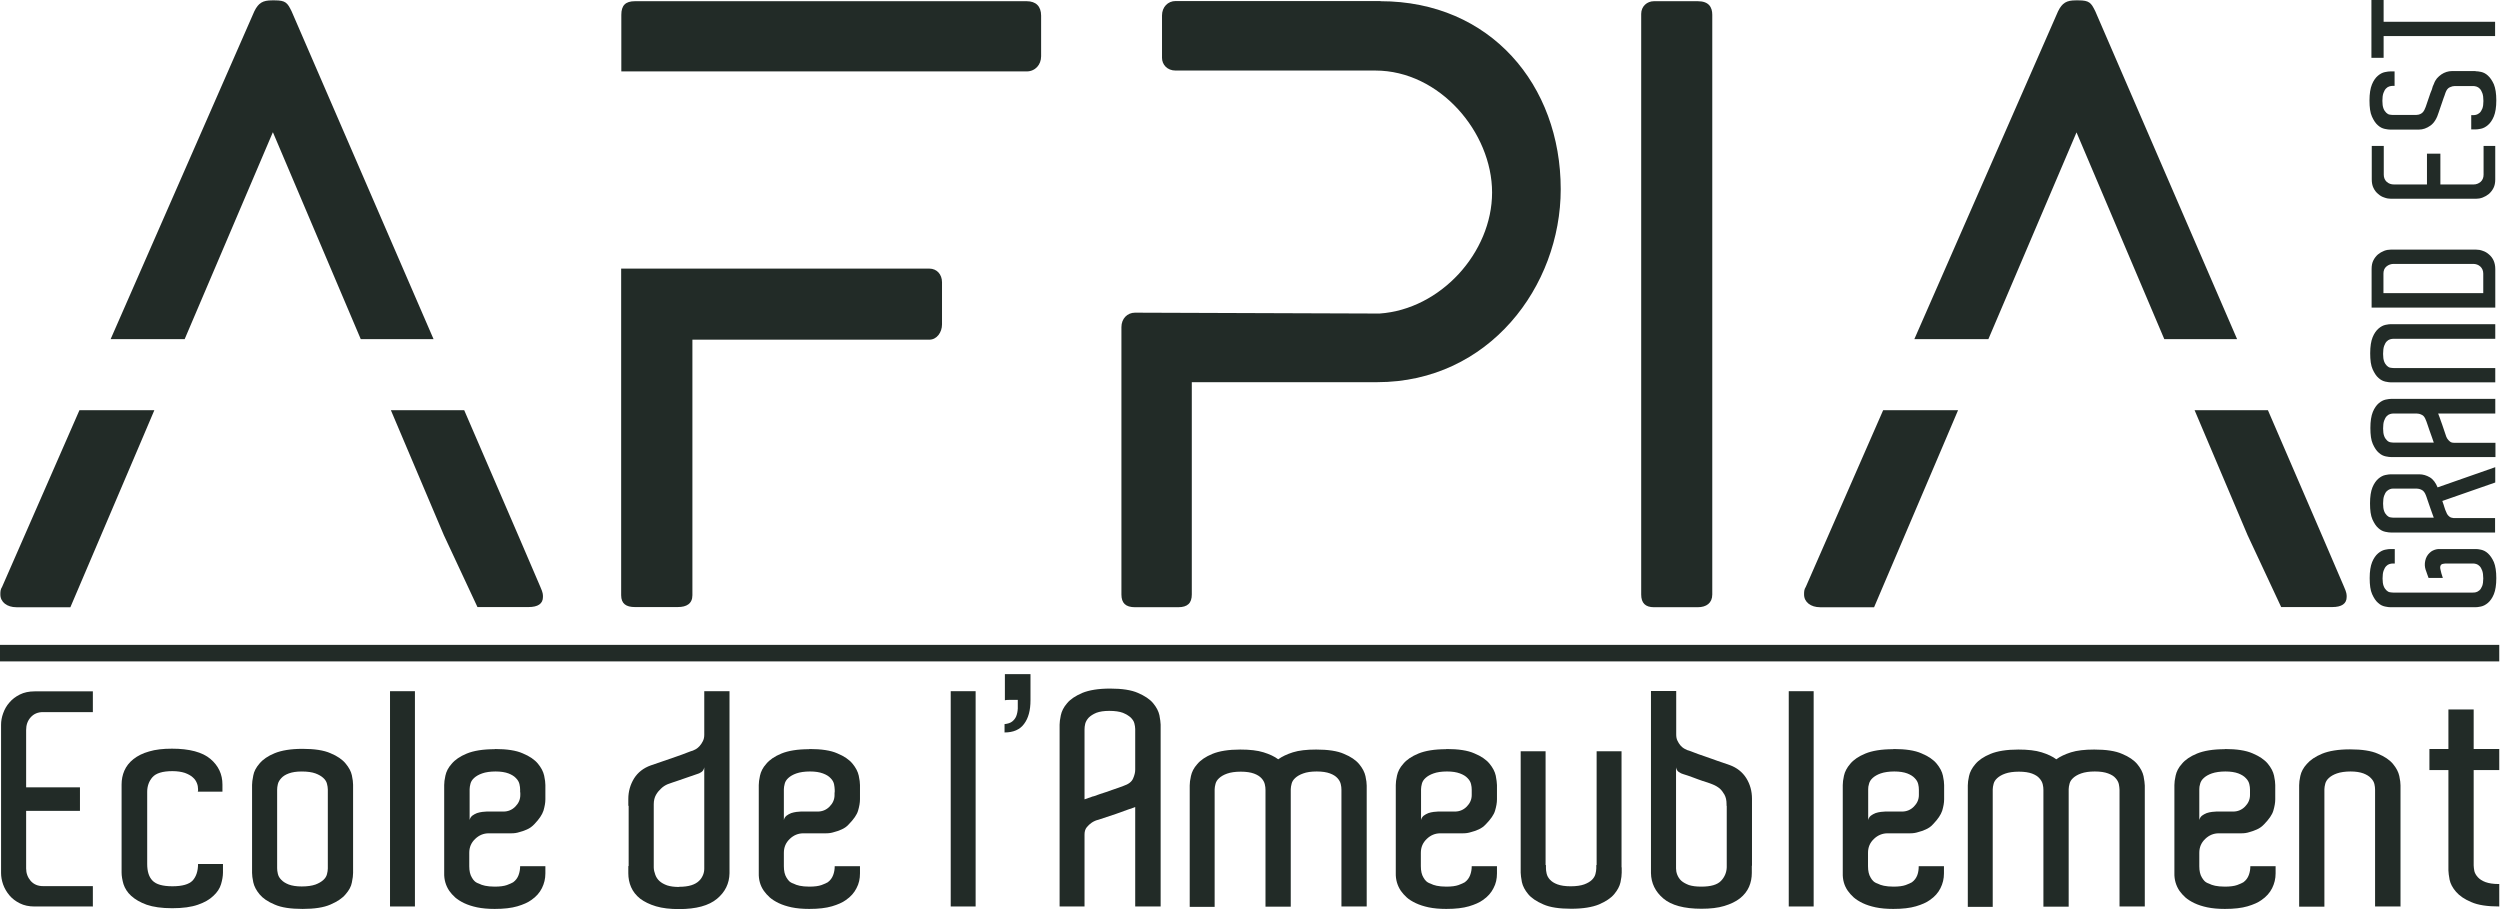
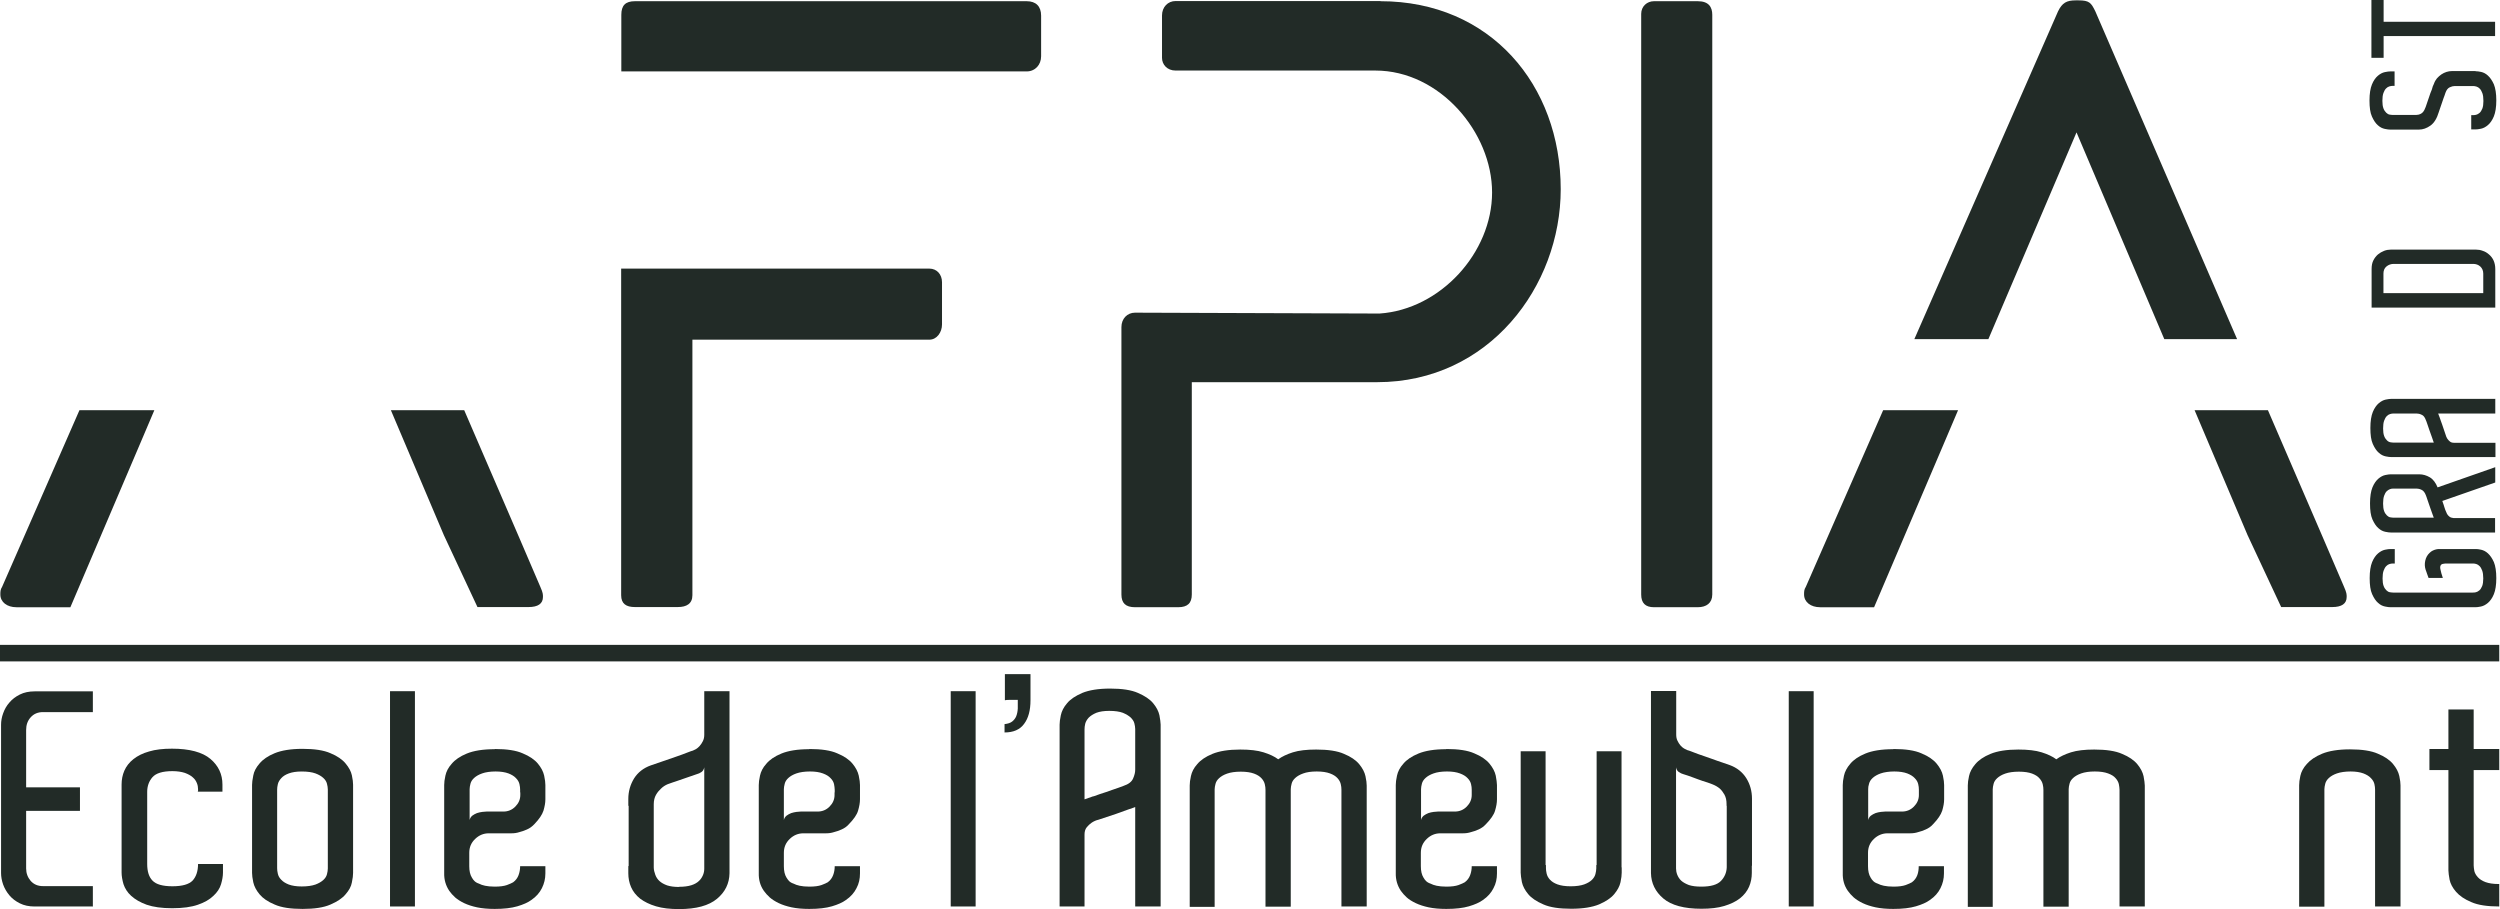
<svg xmlns="http://www.w3.org/2000/svg" width="132" height="48" viewBox="0 0 132 48" fill="none">
  <g clip-path="url(#clip0_23_1176)">
    <path d="M72.887 0.064C78.691 0.064 82.406 4.488 82.406 9.988C82.406 15.129 78.608 20.179 72.712 20.179H62.927V31.39C62.927 31.841 62.706 32.061 62.209 32.061H59.928C59.432 32.061 59.211 31.841 59.211 31.39V17.272C59.211 16.822 59.524 16.509 59.928 16.509L72.841 16.555C76.06 16.334 78.782 13.336 78.782 10.163C78.782 6.99 76.014 3.725 72.62 3.725H62.071C61.63 3.725 61.354 3.412 61.354 3.053V0.819C61.354 0.368 61.667 0.055 62.071 0.055H72.887V0.064Z" fill="#222B27" />
    <path d="M89.644 0.064C90.224 0.064 90.408 0.377 90.408 0.782V31.39C90.408 31.841 90.095 32.061 89.644 32.061H87.327C86.876 32.061 86.655 31.841 86.655 31.39V0.736C86.655 0.331 86.968 0.064 87.327 0.064H89.644Z" fill="#222B27" />
    <path d="M49.067 14.182C49.471 14.182 49.738 14.495 49.738 14.899V17.134C49.738 17.539 49.471 17.935 49.067 17.935H36.559V31.427C36.559 31.878 36.246 32.052 35.795 32.052H33.514C33.064 32.052 32.797 31.878 32.797 31.427V14.182H49.057H49.067Z" fill="#222B27" />
    <path d="M32.806 3.477V0.782C32.806 0.285 33.026 0.064 33.523 0.064H54.208C54.695 0.064 54.971 0.331 54.971 0.828V2.971C54.971 3.421 54.658 3.771 54.208 3.771H32.806V3.477Z" fill="#222B27" />
-     <path d="M14.413 6.99L19.048 17.907H22.892C19.324 9.676 15.397 0.598 15.397 0.598C15.176 0.147 15.084 0.019 14.505 0.019H14.367C13.879 0.019 13.649 0.147 13.428 0.598L5.841 17.907H9.75L14.403 6.99H14.413Z" fill="#222B27" />
    <path d="M0.111 30.986C0.019 31.123 0.019 31.252 0.019 31.39C0.019 31.795 0.377 32.062 0.865 32.062H3.716L7.496 23.196L8.149 21.66H4.194L0.111 30.986Z" fill="#222B27" />
    <path d="M23.435 28.254L25.21 32.053H27.904C28.401 32.053 28.668 31.878 28.668 31.519C28.668 31.381 28.668 31.298 28.53 30.986C28.53 30.967 26.755 26.856 24.511 21.66H20.639L23.435 28.254Z" fill="#222B27" />
    <path d="M109.64 6.99L114.275 17.907H118.119C114.56 9.676 110.633 0.598 110.633 0.598C110.412 0.147 110.32 0.019 109.741 0.019H109.603C109.115 0.019 108.886 0.147 108.665 0.598L101.077 17.907H104.986L109.64 6.99Z" fill="#222B27" />
    <path d="M95.347 30.986C95.255 31.123 95.255 31.252 95.255 31.39C95.255 31.795 95.614 32.062 96.101 32.062H98.952L102.732 23.196L103.385 21.66H99.43L95.347 30.986Z" fill="#222B27" />
    <path d="M118.671 28.254L120.446 32.053H123.141C123.637 32.053 123.904 31.878 123.904 31.519C123.904 31.381 123.904 31.298 123.766 30.986C123.766 30.967 121.991 26.856 119.747 21.66H115.875L118.671 28.254Z" fill="#222B27" />
    <path d="M131.961 34.048H0V34.922H131.961V34.048Z" fill="#222B27" />
    <path d="M4.912 47.863H1.831C1.527 47.863 1.27 47.808 1.049 47.697C0.828 47.587 0.644 47.449 0.497 47.274C0.35 47.099 0.24 46.906 0.166 46.704C0.092 46.492 0.056 46.29 0.056 46.097V38.27C0.056 38.068 0.092 37.866 0.166 37.663C0.24 37.452 0.35 37.259 0.497 37.093C0.644 36.918 0.828 36.78 1.049 36.67C1.27 36.56 1.527 36.504 1.831 36.504H4.903V37.599H2.272C1.996 37.599 1.785 37.691 1.619 37.875C1.454 38.059 1.38 38.279 1.38 38.546V41.572H4.222V42.814H1.38V45.858C1.38 46.106 1.463 46.327 1.619 46.511C1.785 46.695 1.996 46.787 2.272 46.787H4.903V47.881L4.912 47.863Z" fill="#222B27" />
    <path d="M10.457 41.82V41.663C10.457 41.562 10.439 41.452 10.393 41.342C10.347 41.231 10.283 41.13 10.172 41.038C10.071 40.946 9.933 40.873 9.758 40.808C9.584 40.753 9.372 40.716 9.105 40.716C8.581 40.716 8.232 40.827 8.048 41.038C7.864 41.25 7.772 41.507 7.772 41.811V45.618C7.772 46.014 7.864 46.308 8.057 46.501C8.241 46.694 8.59 46.795 9.105 46.795C9.621 46.795 9.979 46.694 10.172 46.492C10.356 46.29 10.457 45.995 10.457 45.618H11.773V46.069C11.773 46.262 11.736 46.464 11.671 46.685C11.607 46.906 11.469 47.117 11.267 47.301C11.065 47.495 10.798 47.651 10.448 47.77C10.108 47.89 9.657 47.954 9.096 47.954C8.535 47.954 8.094 47.89 7.744 47.77C7.395 47.642 7.128 47.485 6.926 47.301C6.723 47.117 6.595 46.906 6.521 46.685C6.457 46.464 6.42 46.253 6.42 46.069V41.424C6.42 41.167 6.466 40.919 6.567 40.689C6.668 40.459 6.825 40.256 7.045 40.082C7.266 39.907 7.542 39.769 7.873 39.677C8.204 39.576 8.609 39.53 9.078 39.53C10.007 39.53 10.687 39.714 11.111 40.072C11.534 40.431 11.745 40.882 11.745 41.424V41.801H10.43L10.457 41.82Z" fill="#222B27" />
    <path d="M18.643 45.839V46.087C18.643 46.216 18.625 46.382 18.579 46.593C18.542 46.805 18.431 47.007 18.247 47.219C18.073 47.43 17.806 47.605 17.447 47.761C17.089 47.918 16.601 47.991 15.976 47.991C15.35 47.991 14.854 47.918 14.504 47.761C14.146 47.614 13.879 47.43 13.704 47.219C13.529 47.007 13.419 46.796 13.373 46.584C13.327 46.373 13.309 46.207 13.309 46.087V41.443C13.309 41.333 13.327 41.167 13.373 40.946C13.41 40.735 13.52 40.523 13.704 40.312C13.879 40.1 14.146 39.916 14.504 39.769C14.863 39.622 15.35 39.539 15.976 39.539C16.601 39.539 17.098 39.613 17.447 39.769C17.806 39.916 18.073 40.1 18.247 40.312C18.422 40.523 18.533 40.725 18.579 40.937C18.625 41.149 18.643 41.314 18.643 41.434V45.821V45.839ZM17.309 45.683V41.682C17.309 41.59 17.291 41.489 17.263 41.379C17.236 41.268 17.171 41.167 17.07 41.075C16.969 40.983 16.831 40.9 16.656 40.836C16.482 40.772 16.233 40.735 15.93 40.735C15.645 40.735 15.424 40.772 15.249 40.836C15.074 40.9 14.946 40.983 14.854 41.084C14.762 41.185 14.697 41.286 14.67 41.406C14.642 41.517 14.633 41.618 14.633 41.7V45.839C14.633 45.922 14.642 46.023 14.67 46.133C14.697 46.253 14.752 46.354 14.854 46.455C14.946 46.556 15.084 46.639 15.249 46.704C15.424 46.768 15.654 46.805 15.93 46.805C16.233 46.805 16.472 46.768 16.656 46.704C16.831 46.639 16.969 46.556 17.07 46.465C17.171 46.373 17.236 46.271 17.263 46.161C17.291 46.051 17.309 45.95 17.309 45.858V45.683Z" fill="#222B27" />
    <path d="M20.593 36.495H21.908V47.862H20.593V36.495Z" fill="#222B27" />
    <path d="M26.129 39.548C26.755 39.548 27.251 39.621 27.601 39.778C27.959 39.925 28.226 40.109 28.401 40.32C28.576 40.532 28.686 40.743 28.732 40.955C28.778 41.167 28.796 41.332 28.796 41.452V42.206C28.796 42.39 28.759 42.583 28.695 42.804C28.622 43.024 28.465 43.254 28.217 43.512C28.097 43.641 27.969 43.733 27.821 43.797C27.674 43.861 27.546 43.907 27.426 43.935C27.288 43.981 27.15 43.999 27.003 43.999H25.807C25.531 43.999 25.292 44.1 25.09 44.294C24.878 44.496 24.777 44.735 24.777 45.029V45.737C24.777 45.986 24.823 46.188 24.915 46.335C24.952 46.409 25.007 46.473 25.053 46.519C25.108 46.575 25.182 46.62 25.292 46.657C25.375 46.703 25.485 46.74 25.614 46.768C25.743 46.795 25.918 46.814 26.12 46.814C26.396 46.814 26.607 46.786 26.764 46.731C26.92 46.676 27.03 46.62 27.095 46.584C27.233 46.483 27.325 46.354 27.38 46.207C27.435 46.059 27.463 45.903 27.463 45.737H28.796V46.115C28.796 46.4 28.732 46.657 28.612 46.896C28.493 47.136 28.309 47.347 28.051 47.522C27.877 47.651 27.628 47.761 27.316 47.853C27.003 47.945 26.607 47.991 26.12 47.991C25.761 47.991 25.458 47.963 25.191 47.908C24.933 47.853 24.704 47.779 24.51 47.687C24.317 47.595 24.161 47.494 24.032 47.384C23.903 47.264 23.802 47.154 23.72 47.034C23.536 46.758 23.444 46.446 23.453 46.096V41.452C23.453 41.323 23.471 41.157 23.517 40.955C23.563 40.743 23.664 40.532 23.848 40.33C24.023 40.118 24.29 39.934 24.648 39.787C25.007 39.64 25.494 39.557 26.12 39.557L26.129 39.548ZM27.463 41.838V41.7C27.463 41.608 27.453 41.507 27.426 41.397C27.398 41.286 27.343 41.185 27.242 41.084C27.15 40.983 27.012 40.9 26.846 40.836C26.672 40.771 26.442 40.734 26.166 40.734C25.89 40.734 25.633 40.771 25.458 40.836C25.274 40.9 25.136 40.983 25.035 41.075C24.933 41.167 24.869 41.268 24.841 41.378C24.814 41.489 24.796 41.58 24.796 41.672V43.3C24.814 43.208 24.86 43.135 24.933 43.07C25.007 43.015 25.09 42.969 25.182 42.932C25.274 42.905 25.375 42.877 25.467 42.868C25.559 42.859 25.633 42.85 25.688 42.85H26.58C26.819 42.85 27.03 42.767 27.205 42.592C27.38 42.417 27.472 42.215 27.472 41.976V41.838H27.463Z" fill="#222B27" />
    <path d="M38.518 46.106C38.509 46.648 38.288 47.099 37.856 47.458C37.424 47.816 36.762 48 35.851 48C35.382 48 34.977 47.954 34.637 47.853C34.297 47.752 34.021 47.614 33.8 47.449C33.58 47.274 33.423 47.071 33.322 46.841C33.221 46.611 33.175 46.363 33.175 46.106V45.729H33.193V42.546H33.175V42.188C33.175 41.792 33.276 41.434 33.478 41.102C33.681 40.781 33.975 40.551 34.361 40.413C34.554 40.348 34.766 40.275 35.005 40.192C35.244 40.109 35.474 40.026 35.695 39.953C35.916 39.879 36.109 39.806 36.274 39.741C36.44 39.677 36.541 39.64 36.587 39.631C36.624 39.612 36.688 39.585 36.752 39.548C36.817 39.511 36.881 39.456 36.946 39.383C37.01 39.309 37.065 39.226 37.111 39.134C37.157 39.042 37.185 38.932 37.185 38.803V36.495H38.518V46.106ZM35.851 46.823C36.109 46.823 36.329 46.795 36.504 46.74C36.679 46.685 36.817 46.602 36.909 46.51C37.01 46.418 37.074 46.308 37.12 46.198C37.166 46.087 37.185 45.977 37.185 45.867V40.514C37.166 40.624 37.111 40.716 37.038 40.762C36.955 40.817 36.881 40.854 36.798 40.873C36.642 40.928 36.467 40.983 36.293 41.047C36.109 41.112 35.943 41.167 35.787 41.222C35.603 41.286 35.419 41.342 35.253 41.406C35.125 41.461 35.005 41.535 34.895 41.645C34.803 41.728 34.711 41.838 34.637 41.967C34.564 42.096 34.518 42.261 34.518 42.464V45.793C34.518 45.931 34.554 46.06 34.6 46.188C34.646 46.317 34.72 46.428 34.821 46.52C34.922 46.611 35.051 46.685 35.226 46.749C35.401 46.805 35.612 46.832 35.86 46.832L35.851 46.823Z" fill="#222B27" />
    <path d="M42.74 39.548C43.365 39.548 43.862 39.621 44.211 39.778C44.57 39.925 44.837 40.109 45.011 40.32C45.186 40.532 45.296 40.743 45.342 40.955C45.388 41.167 45.407 41.332 45.407 41.452V42.206C45.407 42.39 45.37 42.583 45.306 42.804C45.241 43.024 45.076 43.254 44.827 43.512C44.717 43.641 44.579 43.733 44.432 43.797C44.285 43.861 44.156 43.907 44.036 43.935C43.898 43.981 43.76 43.999 43.613 43.999H42.418C42.142 43.999 41.903 44.1 41.7 44.294C41.489 44.496 41.388 44.735 41.388 45.029V45.737C41.388 45.986 41.434 46.188 41.526 46.335C41.572 46.409 41.617 46.473 41.663 46.519C41.719 46.575 41.792 46.62 41.903 46.657C41.985 46.703 42.096 46.74 42.224 46.768C42.353 46.795 42.528 46.814 42.73 46.814C43.006 46.814 43.218 46.786 43.374 46.731C43.531 46.676 43.641 46.62 43.705 46.584C43.843 46.483 43.935 46.354 43.99 46.207C44.046 46.059 44.073 45.903 44.073 45.737H45.407V46.115C45.407 46.4 45.352 46.657 45.223 46.896C45.103 47.136 44.919 47.347 44.662 47.522C44.487 47.651 44.239 47.761 43.926 47.853C43.613 47.945 43.218 47.991 42.73 47.991C42.372 47.991 42.068 47.963 41.801 47.908C41.544 47.853 41.314 47.779 41.121 47.687C40.928 47.595 40.771 47.494 40.643 47.384C40.514 47.264 40.413 47.154 40.33 47.034C40.137 46.758 40.054 46.446 40.063 46.096V41.452C40.063 41.323 40.082 41.157 40.128 40.955C40.174 40.743 40.275 40.532 40.459 40.33C40.633 40.118 40.9 39.934 41.259 39.787C41.617 39.64 42.105 39.557 42.73 39.557L42.74 39.548ZM44.073 41.838V41.7C44.073 41.608 44.055 41.507 44.036 41.397C44.009 41.286 43.954 41.185 43.852 41.084C43.76 40.983 43.623 40.9 43.448 40.836C43.273 40.771 43.052 40.734 42.767 40.734C42.482 40.734 42.234 40.771 42.05 40.836C41.866 40.9 41.728 40.983 41.627 41.075C41.526 41.167 41.461 41.268 41.434 41.378C41.406 41.489 41.388 41.58 41.388 41.672V43.3C41.406 43.208 41.452 43.135 41.526 43.07C41.599 43.015 41.682 42.969 41.774 42.932C41.866 42.905 41.967 42.877 42.059 42.868C42.151 42.859 42.224 42.85 42.28 42.85H43.172C43.411 42.85 43.623 42.767 43.797 42.592C43.972 42.417 44.064 42.215 44.064 41.976V41.838H44.073Z" fill="#222B27" />
    <path d="M50.198 36.495H51.513V47.862H50.198V36.495Z" fill="#222B27" />
    <path d="M53.058 35.593H54.41V36.973C54.41 37.506 54.3 37.92 54.07 38.224C53.849 38.527 53.5 38.674 53.04 38.674V38.233C53.215 38.215 53.353 38.169 53.445 38.095C53.537 38.021 53.61 37.929 53.656 37.819C53.702 37.699 53.73 37.571 53.739 37.414C53.739 37.258 53.739 37.111 53.739 36.954H53.298C53.215 36.954 53.132 36.954 53.058 36.973V35.593Z" fill="#222B27" />
    <path d="M61.272 47.863H59.939V42.611C59.939 42.611 59.81 42.666 59.599 42.731C59.396 42.804 59.175 42.887 58.936 42.97L57.998 43.282C57.87 43.31 57.75 43.365 57.639 43.439C57.548 43.503 57.456 43.586 57.382 43.678C57.299 43.779 57.263 43.908 57.263 44.064V47.863H55.947V38.261C55.947 38.141 55.966 37.985 56.012 37.764C56.058 37.553 56.159 37.341 56.343 37.13C56.517 36.918 56.784 36.743 57.143 36.587C57.502 36.44 57.989 36.357 58.614 36.357C59.24 36.357 59.736 36.431 60.086 36.587C60.445 36.743 60.711 36.918 60.886 37.13C61.061 37.341 61.171 37.553 61.217 37.764C61.254 37.976 61.282 38.141 61.282 38.261V47.863H61.272ZM57.731 42.05C57.952 41.967 58.173 41.894 58.403 41.82C58.624 41.737 58.835 41.673 59.01 41.608C59.194 41.544 59.295 41.507 59.313 41.498C59.589 41.406 59.755 41.277 59.828 41.103C59.902 40.937 59.939 40.781 59.939 40.643V38.491C59.939 38.399 59.92 38.297 59.893 38.187C59.865 38.077 59.792 37.976 59.7 37.884C59.599 37.792 59.461 37.709 59.286 37.635C59.111 37.571 58.872 37.534 58.569 37.534C58.283 37.534 58.063 37.571 57.888 37.635C57.713 37.709 57.584 37.792 57.483 37.893C57.391 37.994 57.327 38.104 57.299 38.215C57.272 38.325 57.263 38.426 57.263 38.518V42.206C57.354 42.179 57.511 42.124 57.731 42.041V42.05Z" fill="#222B27" />
    <path d="M72.162 47.862H70.828V41.7C70.828 41.608 70.819 41.507 70.791 41.397C70.764 41.286 70.709 41.185 70.617 41.084C70.525 40.983 70.396 40.9 70.221 40.836C70.046 40.771 69.816 40.734 69.522 40.734C69.228 40.734 68.989 40.771 68.814 40.836C68.63 40.9 68.492 40.983 68.391 41.075C68.29 41.167 68.225 41.268 68.198 41.378C68.17 41.489 68.152 41.581 68.152 41.673V47.871H66.818V41.709C66.818 41.617 66.809 41.516 66.781 41.406C66.754 41.296 66.699 41.194 66.607 41.093C66.515 40.992 66.386 40.909 66.211 40.845C66.036 40.781 65.806 40.744 65.512 40.744C65.218 40.744 64.979 40.781 64.795 40.845C64.611 40.909 64.473 40.992 64.372 41.084C64.27 41.176 64.206 41.277 64.179 41.388C64.151 41.498 64.133 41.59 64.133 41.682V47.881H62.817V41.47C62.817 41.342 62.836 41.176 62.882 40.974C62.928 40.762 63.029 40.551 63.213 40.348C63.388 40.137 63.654 39.953 64.013 39.806C64.372 39.658 64.859 39.576 65.485 39.576C65.99 39.576 66.395 39.622 66.717 39.723C67.039 39.824 67.296 39.944 67.49 40.091C67.692 39.944 67.949 39.824 68.262 39.723C68.584 39.622 68.989 39.576 69.495 39.576C70.12 39.576 70.617 39.649 70.966 39.806C71.325 39.953 71.591 40.137 71.766 40.348C71.941 40.56 72.051 40.771 72.097 40.983C72.143 41.194 72.162 41.36 72.162 41.48V47.89V47.862Z" fill="#222B27" />
    <path d="M76.373 39.548C76.999 39.548 77.495 39.621 77.845 39.778C78.204 39.925 78.47 40.109 78.645 40.32C78.82 40.532 78.93 40.743 78.976 40.955C79.013 41.167 79.04 41.332 79.04 41.452V42.206C79.04 42.39 79.004 42.583 78.939 42.804C78.875 43.024 78.709 43.254 78.461 43.512C78.341 43.641 78.213 43.733 78.066 43.797C77.918 43.861 77.79 43.907 77.67 43.935C77.532 43.981 77.394 43.999 77.247 43.999H76.051C75.775 43.999 75.536 44.1 75.334 44.294C75.123 44.496 75.021 44.735 75.021 45.029V45.737C75.021 45.986 75.067 46.188 75.159 46.335C75.196 46.409 75.251 46.473 75.297 46.519C75.352 46.575 75.426 46.62 75.536 46.657C75.619 46.703 75.73 46.74 75.858 46.768C75.987 46.795 76.162 46.814 76.364 46.814C76.64 46.814 76.852 46.786 77.008 46.731C77.164 46.676 77.275 46.62 77.339 46.584C77.477 46.483 77.569 46.354 77.624 46.207C77.679 46.059 77.707 45.903 77.707 45.737H79.04V46.115C79.04 46.4 78.985 46.657 78.856 46.896C78.737 47.136 78.553 47.347 78.296 47.522C78.121 47.651 77.872 47.761 77.56 47.853C77.247 47.945 76.852 47.991 76.364 47.991C76.005 47.991 75.702 47.963 75.435 47.908C75.178 47.853 74.948 47.779 74.755 47.687C74.561 47.595 74.396 47.494 74.276 47.384C74.148 47.264 74.046 47.154 73.964 47.034C73.78 46.758 73.688 46.446 73.697 46.096V41.452C73.697 41.323 73.715 41.157 73.761 40.955C73.807 40.743 73.909 40.532 74.092 40.33C74.267 40.118 74.534 39.934 74.893 39.787C75.251 39.64 75.739 39.557 76.364 39.557L76.373 39.548ZM77.707 41.838V41.7C77.707 41.608 77.698 41.507 77.67 41.397C77.642 41.286 77.587 41.185 77.486 41.084C77.394 40.983 77.256 40.9 77.082 40.836C76.907 40.771 76.686 40.734 76.401 40.734C76.116 40.734 75.868 40.771 75.693 40.836C75.509 40.9 75.371 40.983 75.27 41.075C75.168 41.167 75.104 41.268 75.076 41.378C75.049 41.489 75.031 41.58 75.031 41.672V43.3C75.049 43.208 75.095 43.135 75.168 43.07C75.242 43.015 75.325 42.969 75.417 42.932C75.509 42.905 75.601 42.877 75.702 42.868C75.794 42.859 75.868 42.85 75.923 42.85H76.815C77.054 42.85 77.265 42.767 77.44 42.592C77.615 42.417 77.707 42.215 77.707 41.976V41.838Z" fill="#222B27" />
    <path d="M85.626 45.793V46.078C85.626 46.207 85.608 46.373 85.562 46.584C85.516 46.796 85.406 46.998 85.231 47.21C85.056 47.421 84.789 47.596 84.431 47.752C84.072 47.899 83.585 47.982 82.959 47.982C82.334 47.982 81.837 47.909 81.488 47.752C81.129 47.596 80.862 47.421 80.688 47.21C80.513 46.998 80.402 46.787 80.356 46.575C80.32 46.364 80.292 46.198 80.292 46.078V39.668H81.607V45.674H81.626V45.83C81.626 45.913 81.635 46.014 81.662 46.124C81.69 46.244 81.745 46.345 81.837 46.446C81.929 46.547 82.058 46.63 82.233 46.695C82.407 46.759 82.637 46.796 82.932 46.796C83.226 46.796 83.474 46.759 83.649 46.695C83.824 46.63 83.962 46.547 84.054 46.456C84.146 46.364 84.21 46.262 84.238 46.152C84.265 46.042 84.284 45.94 84.284 45.849V45.674H84.302V39.668H85.617V45.803L85.626 45.793Z" fill="#222B27" />
    <path d="M92.496 45.711V46.088C92.496 46.345 92.45 46.593 92.349 46.824C92.248 47.053 92.091 47.256 91.871 47.431C91.65 47.605 91.374 47.734 91.043 47.835C90.712 47.936 90.307 47.982 89.838 47.982C88.918 47.982 88.247 47.798 87.824 47.44C87.401 47.081 87.18 46.63 87.171 46.097V36.486H88.504V38.776C88.504 38.905 88.523 39.015 88.569 39.107C88.615 39.199 88.661 39.282 88.725 39.355C88.79 39.429 88.854 39.484 88.918 39.521C88.983 39.558 89.038 39.585 89.084 39.604C89.13 39.613 89.231 39.65 89.397 39.714C89.562 39.778 89.755 39.852 89.985 39.926C90.206 40.008 90.445 40.082 90.684 40.174C90.923 40.257 91.135 40.33 91.328 40.395C91.705 40.533 91.999 40.763 92.202 41.084C92.404 41.406 92.505 41.774 92.505 42.17V45.711H92.496ZM91.181 42.547H91.162V42.455C91.162 42.252 91.126 42.096 91.052 41.958C90.978 41.829 90.896 41.719 90.804 41.636C90.693 41.544 90.565 41.471 90.427 41.416C90.261 41.351 90.086 41.287 89.893 41.232C89.737 41.176 89.571 41.121 89.387 41.048C89.204 40.983 89.038 40.919 88.872 40.873C88.799 40.855 88.725 40.818 88.642 40.763C88.56 40.707 88.514 40.625 88.495 40.514V45.876V45.858C88.495 45.959 88.514 46.069 88.56 46.189C88.606 46.299 88.67 46.41 88.771 46.502C88.872 46.593 89.01 46.667 89.176 46.731C89.351 46.787 89.562 46.814 89.829 46.814C90.335 46.814 90.675 46.713 90.868 46.511C91.061 46.308 91.162 46.069 91.172 45.793V42.547H91.181Z" fill="#222B27" />
    <path d="M94.446 36.495H95.761V47.862H94.446V36.495Z" fill="#222B27" />
    <path d="M99.983 39.548C100.609 39.548 101.105 39.621 101.455 39.778C101.813 39.925 102.08 40.109 102.255 40.32C102.43 40.532 102.54 40.743 102.586 40.955C102.632 41.167 102.65 41.332 102.65 41.452V42.206C102.65 42.39 102.614 42.583 102.549 42.804C102.476 43.024 102.319 43.254 102.071 43.512C101.961 43.641 101.823 43.733 101.675 43.797C101.528 43.861 101.399 43.907 101.28 43.935C101.142 43.981 101.004 43.999 100.857 43.999H99.661C99.394 43.999 99.146 44.1 98.944 44.294C98.732 44.496 98.631 44.735 98.631 45.029V45.737C98.631 45.986 98.677 46.188 98.769 46.335C98.806 46.409 98.861 46.473 98.907 46.519C98.962 46.575 99.036 46.62 99.146 46.657C99.229 46.703 99.339 46.74 99.468 46.768C99.597 46.795 99.772 46.814 99.974 46.814C100.25 46.814 100.461 46.786 100.618 46.731C100.774 46.676 100.884 46.62 100.949 46.584C101.087 46.483 101.179 46.354 101.234 46.207C101.289 46.059 101.308 45.903 101.308 45.737H102.641V46.115C102.641 46.4 102.577 46.657 102.457 46.896C102.338 47.136 102.154 47.347 101.896 47.522C101.721 47.651 101.473 47.761 101.16 47.853C100.848 47.945 100.452 47.991 99.965 47.991C99.606 47.991 99.302 47.963 99.036 47.908C98.778 47.853 98.548 47.779 98.355 47.687C98.162 47.595 98.006 47.494 97.877 47.384C97.748 47.264 97.647 47.154 97.564 47.034C97.371 46.758 97.288 46.446 97.298 46.096V41.452C97.298 41.323 97.316 41.157 97.362 40.955C97.408 40.743 97.518 40.532 97.693 40.33C97.868 40.118 98.135 39.934 98.493 39.787C98.852 39.64 99.339 39.557 99.965 39.557L99.983 39.548ZM101.317 41.838V41.7C101.317 41.608 101.308 41.507 101.28 41.397C101.252 41.286 101.197 41.185 101.096 41.084C101.004 40.983 100.866 40.9 100.701 40.836C100.526 40.771 100.296 40.734 100.02 40.734C99.744 40.734 99.487 40.771 99.302 40.836C99.119 40.9 98.981 40.983 98.879 41.075C98.778 41.167 98.714 41.268 98.686 41.378C98.65 41.489 98.64 41.58 98.64 41.672V43.3C98.659 43.208 98.705 43.135 98.778 43.07C98.852 43.015 98.935 42.969 99.027 42.932C99.119 42.905 99.211 42.877 99.312 42.868C99.404 42.859 99.477 42.85 99.532 42.85H100.425C100.664 42.85 100.875 42.767 101.05 42.592C101.225 42.417 101.317 42.215 101.317 41.976V41.838Z" fill="#222B27" />
    <path d="M113.245 47.862H111.911V41.7C111.911 41.608 111.893 41.507 111.874 41.397C111.847 41.286 111.792 41.185 111.7 41.084C111.617 40.983 111.479 40.9 111.304 40.836C111.129 40.771 110.899 40.734 110.605 40.734C110.311 40.734 110.072 40.771 109.888 40.836C109.704 40.9 109.566 40.983 109.465 41.075C109.364 41.167 109.299 41.268 109.272 41.378C109.244 41.489 109.226 41.581 109.226 41.673V47.871H107.892V41.709C107.892 41.617 107.883 41.516 107.855 41.406C107.828 41.296 107.772 41.194 107.68 41.093C107.598 40.992 107.46 40.909 107.294 40.845C107.119 40.781 106.889 40.744 106.595 40.744C106.301 40.744 106.062 40.781 105.878 40.845C105.694 40.909 105.556 40.992 105.455 41.084C105.354 41.176 105.289 41.277 105.262 41.388C105.234 41.498 105.216 41.59 105.216 41.682V47.881H103.9V41.47C103.9 41.342 103.919 41.176 103.965 40.974C104.011 40.762 104.121 40.551 104.296 40.348C104.471 40.137 104.737 39.953 105.096 39.806C105.455 39.658 105.942 39.576 106.568 39.576C107.073 39.576 107.478 39.622 107.8 39.723C108.122 39.824 108.379 39.944 108.573 40.091C108.775 39.944 109.032 39.824 109.345 39.723C109.667 39.622 110.072 39.576 110.578 39.576C111.203 39.576 111.7 39.649 112.049 39.806C112.408 39.953 112.674 40.137 112.849 40.348C113.024 40.56 113.134 40.771 113.18 40.983C113.217 41.194 113.245 41.36 113.245 41.48V47.89V47.862Z" fill="#222B27" />
-     <path d="M117.466 39.548C118.092 39.548 118.579 39.621 118.938 39.778C119.287 39.925 119.563 40.109 119.738 40.32C119.913 40.532 120.023 40.743 120.069 40.955C120.115 41.167 120.133 41.332 120.133 41.452V42.206C120.133 42.39 120.097 42.583 120.032 42.804C119.968 43.024 119.802 43.254 119.554 43.512C119.434 43.641 119.306 43.733 119.158 43.797C119.011 43.861 118.883 43.907 118.772 43.935C118.634 43.981 118.496 43.999 118.349 43.999H117.154C116.878 43.999 116.638 44.1 116.436 44.294C116.225 44.496 116.123 44.735 116.123 45.029V45.737C116.123 45.986 116.169 46.188 116.261 46.335C116.307 46.409 116.353 46.473 116.399 46.519C116.455 46.575 116.528 46.62 116.638 46.657C116.721 46.703 116.832 46.74 116.96 46.768C117.089 46.795 117.264 46.814 117.475 46.814C117.742 46.814 117.963 46.786 118.119 46.731C118.276 46.676 118.386 46.62 118.45 46.584C118.588 46.483 118.68 46.354 118.735 46.207C118.791 46.059 118.818 45.903 118.818 45.737H120.152V46.115C120.152 46.4 120.087 46.657 119.968 46.896C119.848 47.136 119.664 47.347 119.407 47.522C119.232 47.651 118.984 47.761 118.671 47.853C118.358 47.945 117.963 47.991 117.475 47.991C117.117 47.991 116.813 47.963 116.547 47.908C116.289 47.853 116.059 47.779 115.866 47.687C115.673 47.595 115.516 47.494 115.388 47.384C115.259 47.264 115.158 47.154 115.075 47.034C114.891 46.758 114.799 46.446 114.808 46.096V41.452C114.808 41.323 114.827 41.157 114.873 40.955C114.919 40.743 115.02 40.532 115.204 40.33C115.378 40.118 115.645 39.934 116.004 39.787C116.363 39.64 116.85 39.557 117.475 39.557L117.466 39.548ZM118.8 41.838V41.7C118.8 41.608 118.791 41.507 118.763 41.397C118.735 41.286 118.68 41.185 118.579 41.084C118.487 40.983 118.349 40.9 118.184 40.836C118.009 40.771 117.779 40.734 117.503 40.734C117.227 40.734 116.97 40.771 116.786 40.836C116.602 40.9 116.464 40.983 116.363 41.075C116.261 41.167 116.197 41.268 116.169 41.378C116.133 41.489 116.123 41.58 116.123 41.672V43.3C116.142 43.208 116.188 43.135 116.261 43.07C116.335 43.015 116.418 42.969 116.51 42.932C116.602 42.905 116.694 42.877 116.795 42.868C116.887 42.859 116.96 42.85 117.016 42.85H117.908C118.147 42.85 118.358 42.767 118.533 42.592C118.708 42.417 118.8 42.215 118.8 41.976V41.838Z" fill="#222B27" />
    <path d="M126.738 47.862H125.404V41.7C125.404 41.608 125.395 41.507 125.368 41.397C125.34 41.286 125.285 41.185 125.184 41.084C125.092 40.983 124.954 40.9 124.788 40.836C124.614 40.771 124.384 40.734 124.108 40.734C123.832 40.734 123.574 40.771 123.39 40.836C123.206 40.9 123.068 40.983 122.967 41.075C122.866 41.167 122.802 41.268 122.774 41.378C122.747 41.489 122.728 41.581 122.728 41.673V47.871H121.395V41.461C121.395 41.332 121.413 41.167 121.459 40.964C121.505 40.753 121.615 40.541 121.799 40.339C121.983 40.127 122.25 39.944 122.609 39.796C122.967 39.649 123.455 39.566 124.08 39.566C124.706 39.566 125.202 39.64 125.552 39.796C125.91 39.944 126.177 40.127 126.352 40.339C126.527 40.55 126.637 40.762 126.683 40.974C126.729 41.185 126.747 41.351 126.747 41.47V47.881L126.738 47.862Z" fill="#222B27" />
    <path d="M131.961 46.685V47.862C131.336 47.862 130.839 47.789 130.49 47.633C130.131 47.485 129.865 47.301 129.681 47.09C129.497 46.878 129.386 46.667 129.34 46.455C129.304 46.244 129.276 46.078 129.276 45.959V40.661H128.273V39.548H129.276V37.46H130.61V39.548H131.961V40.661H130.61V45.692C130.61 45.784 130.628 45.885 130.646 45.995C130.674 46.106 130.738 46.216 130.83 46.317C130.922 46.419 131.06 46.511 131.235 46.575C131.41 46.639 131.64 46.676 131.916 46.676H131.961V46.685Z" fill="#222B27" />
    <path d="M130.628 28.989H130.72C130.794 28.989 130.886 28.998 131.005 29.026C131.125 29.054 131.244 29.109 131.364 29.219C131.484 29.33 131.585 29.477 131.677 29.679C131.759 29.881 131.805 30.166 131.805 30.525C131.805 30.884 131.759 31.169 131.677 31.371C131.594 31.574 131.484 31.73 131.364 31.831C131.244 31.932 131.125 31.997 130.996 32.024C130.867 32.052 130.775 32.061 130.711 32.061H126.214C126.149 32.061 126.057 32.052 125.928 32.024C125.8 31.997 125.68 31.942 125.561 31.831C125.441 31.73 125.34 31.574 125.248 31.371C125.156 31.169 125.119 30.884 125.119 30.525C125.119 30.166 125.165 29.881 125.248 29.679C125.331 29.477 125.441 29.32 125.561 29.219C125.68 29.118 125.8 29.054 125.928 29.026C126.057 28.998 126.149 28.989 126.214 28.989H126.444V29.753H126.342C126.287 29.753 126.232 29.762 126.168 29.78C126.103 29.799 126.048 29.835 125.993 29.891C125.938 29.946 125.892 30.029 125.855 30.13C125.818 30.231 125.8 30.369 125.8 30.544C125.8 30.709 125.818 30.838 125.855 30.939C125.892 31.04 125.947 31.114 126.002 31.169C126.057 31.224 126.122 31.261 126.186 31.27C126.25 31.279 126.306 31.288 126.361 31.288H130.555C130.61 31.288 130.665 31.288 130.729 31.27C130.794 31.252 130.849 31.224 130.913 31.169C130.978 31.114 131.015 31.04 131.061 30.939C131.097 30.838 131.116 30.709 131.116 30.544C131.116 30.369 131.097 30.231 131.061 30.13C131.024 30.029 130.978 29.946 130.923 29.891C130.867 29.835 130.812 29.799 130.748 29.78C130.683 29.762 130.628 29.753 130.582 29.753H129.239C129.138 29.753 129.056 29.753 128.991 29.771C128.927 29.78 128.881 29.817 128.862 29.863C128.835 29.918 128.835 29.992 128.862 30.093C128.881 30.194 128.918 30.332 128.982 30.516H128.228C128.2 30.433 128.173 30.36 128.145 30.286C128.117 30.212 128.099 30.139 128.071 30.075C128.025 29.927 128.016 29.771 128.053 29.605C128.09 29.44 128.163 29.302 128.283 29.192C128.338 29.136 128.393 29.1 128.449 29.072C128.504 29.044 128.559 29.026 128.623 29.008C128.688 28.989 128.761 28.989 128.844 28.989H130.637H130.628Z" fill="#222B27" />
    <path d="M131.749 25.476L128.954 26.451C128.981 26.516 129 26.58 129.018 26.635C129.036 26.69 129.055 26.736 129.064 26.782L129.11 26.92C129.137 26.994 129.165 27.058 129.202 27.132C129.229 27.187 129.275 27.233 129.331 27.279C129.386 27.325 129.459 27.343 129.542 27.353H131.74V28.116H126.231C126.167 28.116 126.075 28.107 125.946 28.079C125.817 28.052 125.698 27.996 125.578 27.886C125.459 27.785 125.357 27.628 125.265 27.426C125.174 27.224 125.137 26.939 125.137 26.58C125.137 26.221 125.183 25.936 125.265 25.734C125.348 25.532 125.459 25.375 125.578 25.274C125.698 25.173 125.817 25.108 125.946 25.081C126.075 25.053 126.167 25.044 126.231 25.044H127.74C127.933 25.044 128.117 25.099 128.291 25.2C128.466 25.302 128.604 25.485 128.705 25.734L131.749 24.667V25.476ZM128.429 27.132C128.402 27.049 128.374 26.966 128.337 26.874C128.301 26.782 128.273 26.69 128.245 26.608C128.209 26.516 128.181 26.433 128.163 26.369C128.153 26.332 128.135 26.295 128.126 26.258C128.117 26.221 128.098 26.184 128.089 26.157C128.034 26.01 127.96 25.909 127.859 25.863C127.767 25.817 127.675 25.798 127.611 25.798H126.369C126.314 25.798 126.259 25.798 126.194 25.826C126.13 25.853 126.075 25.881 126.02 25.936C125.964 25.991 125.918 26.074 125.882 26.175C125.845 26.276 125.827 26.415 125.827 26.589C125.827 26.755 125.845 26.884 125.882 26.985C125.918 27.086 125.974 27.159 126.029 27.215C126.084 27.27 126.148 27.307 126.213 27.316C126.277 27.325 126.332 27.334 126.388 27.334H128.503C128.484 27.279 128.457 27.215 128.429 27.132Z" fill="#222B27" />
    <path d="M131.751 21.071V21.834H128.734C128.734 21.834 128.762 21.908 128.808 22.027C128.854 22.147 128.89 22.276 128.945 22.413L129.129 22.956C129.148 23.03 129.175 23.094 129.221 23.168C129.258 23.223 129.304 23.269 129.359 23.315C129.415 23.361 129.488 23.379 129.58 23.379H131.76V24.133H126.251C126.186 24.133 126.094 24.124 125.966 24.097C125.837 24.069 125.717 24.014 125.598 23.903C125.478 23.802 125.377 23.646 125.285 23.444C125.193 23.241 125.156 22.956 125.156 22.598C125.156 22.239 125.202 21.954 125.285 21.751C125.368 21.549 125.478 21.393 125.598 21.291C125.717 21.19 125.837 21.126 125.966 21.098C126.094 21.071 126.186 21.061 126.251 21.061H131.76L131.751 21.071ZM128.412 23.103C128.366 22.974 128.32 22.846 128.274 22.717C128.228 22.588 128.191 22.469 128.155 22.367C128.118 22.266 128.099 22.202 128.09 22.193C128.035 22.036 127.961 21.935 127.86 21.898C127.768 21.852 127.676 21.834 127.603 21.834H126.37C126.315 21.834 126.26 21.843 126.196 21.862C126.131 21.88 126.076 21.917 126.021 21.972C125.966 22.027 125.92 22.11 125.883 22.211C125.846 22.312 125.828 22.45 125.828 22.625C125.828 22.791 125.846 22.919 125.883 23.02C125.92 23.122 125.975 23.195 126.03 23.25C126.085 23.306 126.15 23.342 126.214 23.352C126.278 23.361 126.333 23.37 126.389 23.37H128.504C128.486 23.315 128.458 23.223 128.412 23.103Z" fill="#222B27" />
-     <path d="M131.75 17.125V17.888H126.37C126.315 17.888 126.259 17.898 126.195 17.916C126.131 17.934 126.075 17.971 126.02 18.026C125.965 18.081 125.919 18.164 125.882 18.265C125.845 18.366 125.827 18.514 125.827 18.688C125.827 18.854 125.845 18.983 125.882 19.084C125.919 19.185 125.974 19.259 126.029 19.314C126.085 19.369 126.149 19.406 126.213 19.415C126.278 19.424 126.333 19.433 126.388 19.433H131.75V20.188H126.241C126.177 20.188 126.085 20.178 125.956 20.151C125.827 20.123 125.708 20.068 125.588 19.958C125.468 19.857 125.367 19.7 125.275 19.498C125.183 19.296 125.146 19.01 125.146 18.652C125.146 18.293 125.192 18.008 125.275 17.805C125.358 17.603 125.468 17.447 125.588 17.346C125.708 17.244 125.827 17.18 125.956 17.152C126.085 17.125 126.177 17.116 126.241 17.116H131.75V17.125Z" fill="#222B27" />
    <path d="M130.5 13.18H130.739C130.849 13.18 130.969 13.198 131.088 13.244C131.208 13.281 131.318 13.345 131.42 13.437C131.521 13.52 131.604 13.63 131.659 13.75C131.714 13.87 131.751 14.026 131.751 14.201V16.242H125.221V14.201C125.221 14.026 125.248 13.879 125.313 13.75C125.377 13.621 125.46 13.52 125.552 13.437C125.653 13.354 125.763 13.29 125.883 13.244C126.002 13.198 126.122 13.18 126.232 13.18H130.491H130.5ZM126.472 13.934H126.389C126.242 13.934 126.113 13.98 126.002 14.072C125.892 14.164 125.846 14.293 125.846 14.449V15.479H131.116V14.449C131.116 14.293 131.061 14.164 130.96 14.072C130.859 13.98 130.73 13.934 130.583 13.934H126.462H126.472Z" fill="#222B27" />
-     <path d="M131.749 7.707V9.473C131.749 9.648 131.722 9.795 131.657 9.924C131.593 10.052 131.51 10.153 131.418 10.236C131.317 10.319 131.207 10.383 131.087 10.429C130.968 10.475 130.848 10.494 130.738 10.494H126.24C126.13 10.494 126.01 10.475 125.891 10.429C125.771 10.393 125.661 10.328 125.56 10.236C125.458 10.153 125.376 10.043 125.32 9.924C125.256 9.795 125.229 9.648 125.229 9.473V7.707H125.863V9.225C125.863 9.381 125.918 9.51 126.019 9.602C126.121 9.694 126.249 9.74 126.406 9.74H128.144V8.112H128.852V9.74H130.6C130.747 9.74 130.866 9.694 130.977 9.602C131.078 9.51 131.133 9.381 131.133 9.225V7.707H131.768H131.749Z" fill="#222B27" />
    <path d="M130.72 3.762C130.793 3.762 130.885 3.771 131.005 3.798C131.124 3.826 131.244 3.881 131.363 3.992C131.483 4.102 131.584 4.249 131.676 4.451C131.759 4.654 131.805 4.939 131.805 5.298C131.805 5.656 131.759 5.941 131.676 6.144C131.593 6.346 131.483 6.502 131.363 6.604C131.244 6.705 131.124 6.769 130.996 6.797C130.867 6.824 130.775 6.833 130.71 6.833H130.481V6.079H130.563C130.618 6.079 130.674 6.079 130.738 6.061C130.802 6.043 130.858 6.015 130.922 5.96C130.986 5.905 131.023 5.831 131.069 5.73C131.106 5.629 131.124 5.5 131.124 5.334C131.124 5.16 131.106 5.022 131.069 4.92C131.032 4.819 130.986 4.737 130.931 4.681C130.876 4.626 130.821 4.589 130.756 4.571C130.692 4.553 130.637 4.543 130.591 4.543H129.607C129.533 4.543 129.45 4.562 129.349 4.608C129.248 4.654 129.175 4.746 129.119 4.902C129.11 4.939 129.092 4.985 129.073 5.04C129.055 5.095 129.037 5.141 129.018 5.187L128.788 5.859C128.788 5.859 128.77 5.905 128.77 5.914C128.669 6.254 128.522 6.493 128.328 6.631C128.135 6.769 127.933 6.843 127.712 6.843H126.204C126.139 6.843 126.047 6.833 125.919 6.806C125.79 6.778 125.67 6.723 125.551 6.613C125.431 6.512 125.33 6.355 125.238 6.153C125.146 5.951 125.109 5.665 125.109 5.307C125.109 4.948 125.155 4.663 125.238 4.461C125.321 4.258 125.431 4.102 125.551 4.001C125.67 3.9 125.79 3.835 125.919 3.808C126.047 3.78 126.139 3.771 126.204 3.771H126.434V4.534H126.333C126.277 4.534 126.222 4.543 126.158 4.562C126.093 4.58 126.038 4.617 125.983 4.672C125.928 4.727 125.882 4.81 125.845 4.911C125.808 5.012 125.79 5.15 125.79 5.325C125.79 5.491 125.808 5.619 125.845 5.721C125.882 5.822 125.937 5.895 125.992 5.951C126.047 6.006 126.112 6.043 126.176 6.052C126.241 6.061 126.296 6.07 126.351 6.07H127.565C127.648 6.07 127.731 6.052 127.823 6.006C127.915 5.96 127.997 5.859 128.052 5.702C128.062 5.675 128.08 5.647 128.089 5.61C128.098 5.573 128.117 5.537 128.126 5.5C128.163 5.39 128.209 5.27 128.255 5.123C128.301 4.985 128.347 4.847 128.402 4.727C128.43 4.608 128.466 4.507 128.512 4.424C128.549 4.313 128.604 4.221 128.669 4.139C128.742 4.056 128.816 3.992 128.908 3.927C129.073 3.817 129.266 3.752 129.469 3.752H130.701L130.72 3.762Z" fill="#222B27" />
    <path d="M125.855 0V1.15H131.741V1.904H125.855V3.053H125.211V0H125.855Z" fill="#222B27" />
  </g>
  <defs>
    <clipPath id="clip0_23_1176">
      <rect width="131.961" height="48" fill="white" />
    </clipPath>
  </defs>
</svg>